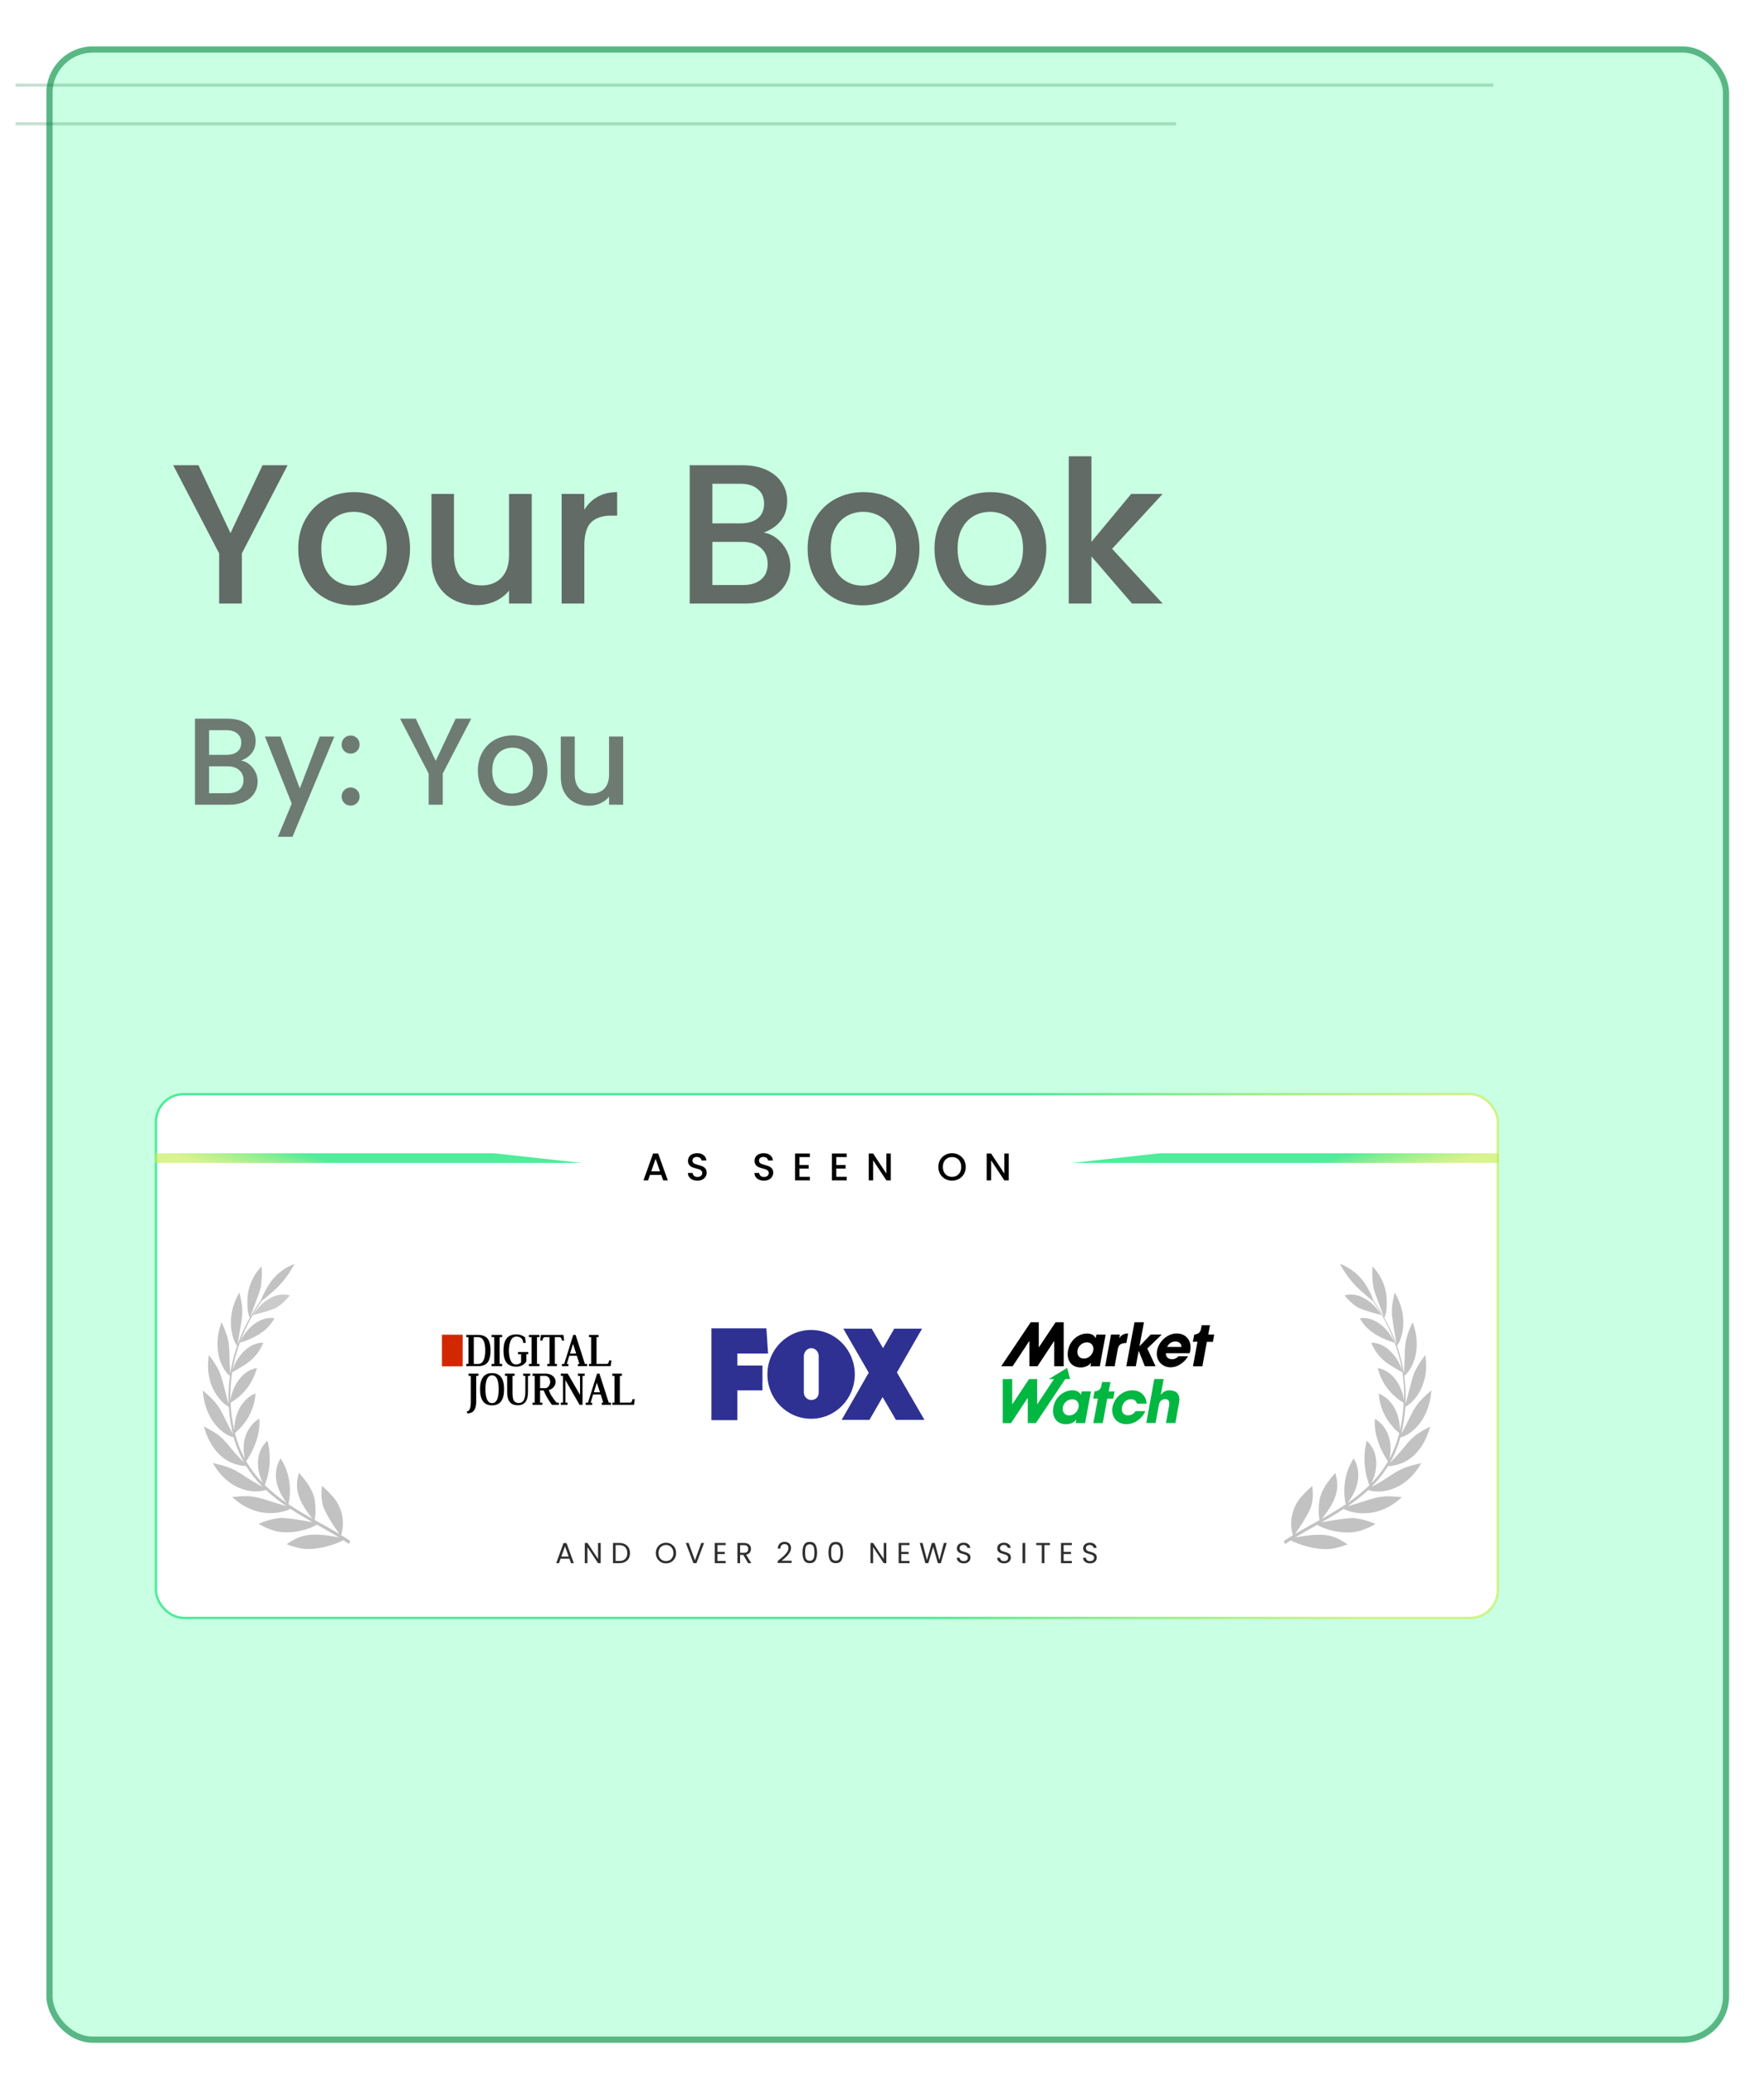
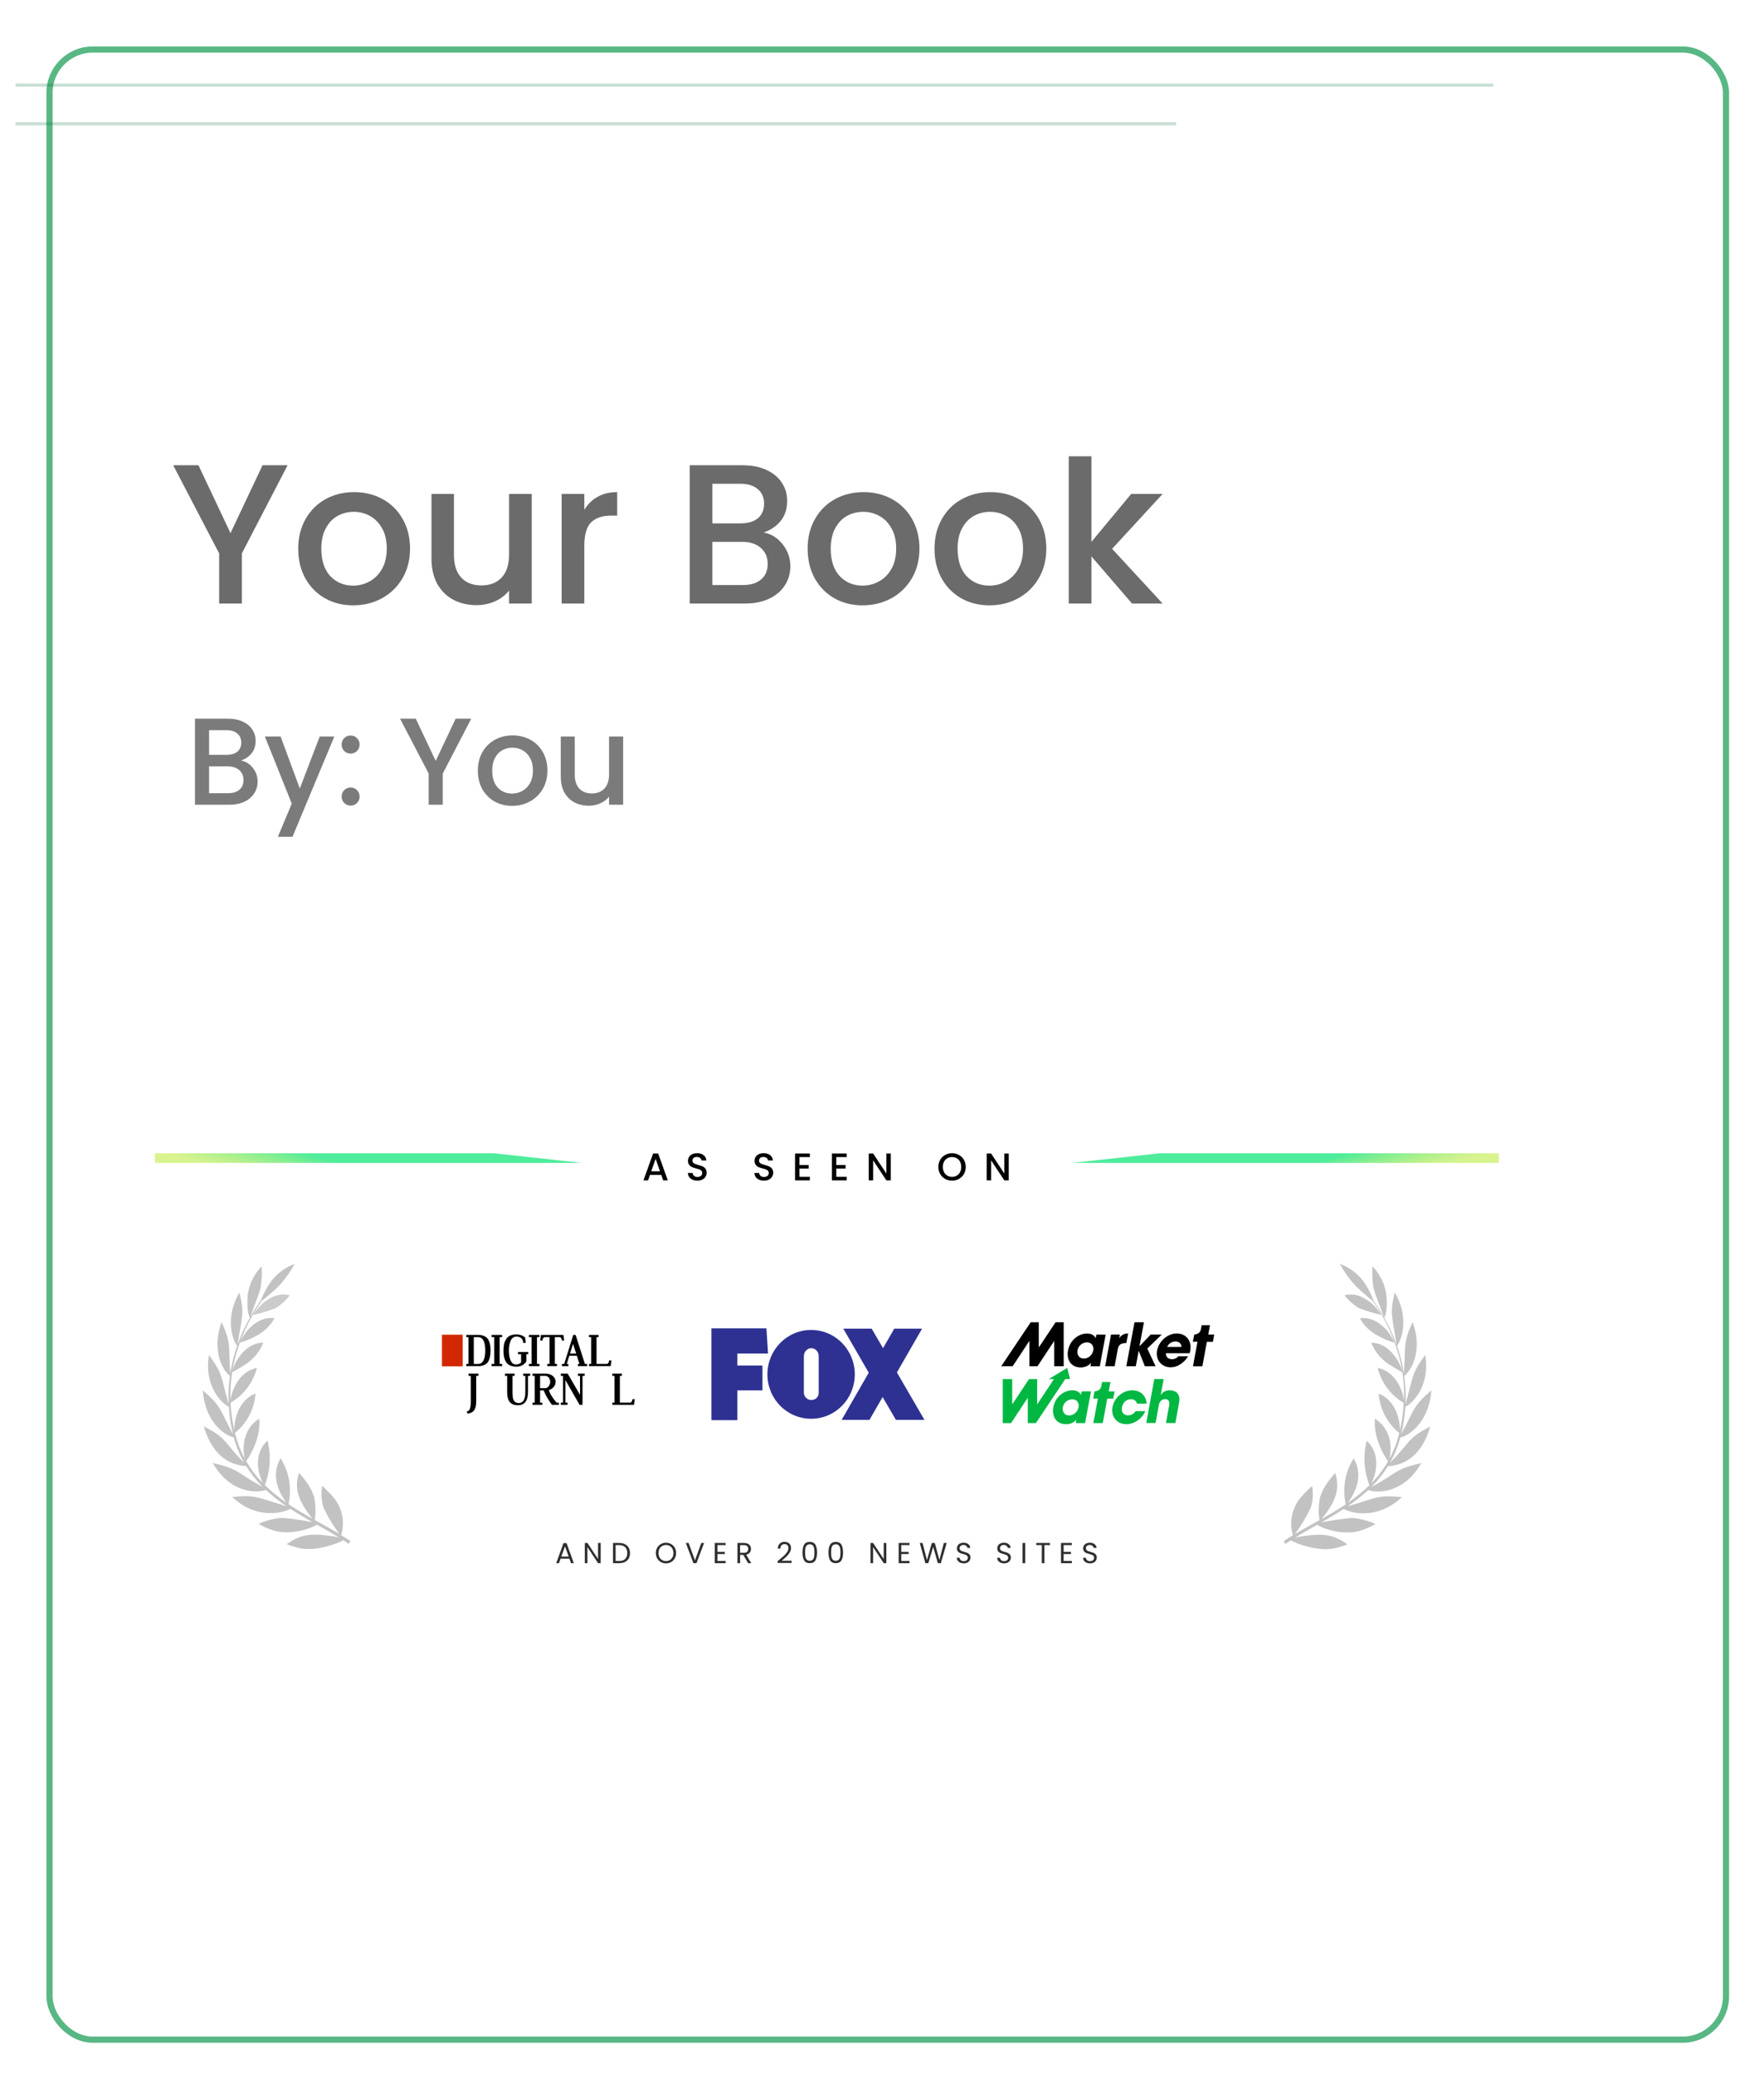
<svg xmlns="http://www.w3.org/2000/svg" width="114" height="134" viewBox="0 0 114 134" fill="none">
  <g filter="url(#filter0_d_567_226)">
-     <rect width="108.744" height="129" rx="3" fill="#C9FFE2" />
    <rect x="0.2" y="0.2" width="108.344" height="128.6" rx="2.8" stroke="#58B784" stroke-width="0.4" />
  </g>
  <path d="M18.586 30.064L15.629 35.76V39H14.163V35.76L11.193 30.064H12.826L14.896 34.449L16.966 30.064H18.586ZM22.822 39.116C22.153 39.116 21.549 38.966 21.009 38.666C20.469 38.357 20.045 37.929 19.736 37.38C19.427 36.823 19.273 36.18 19.273 35.451C19.273 34.731 19.432 34.093 19.749 33.536C20.066 32.979 20.499 32.55 21.047 32.25C21.596 31.95 22.209 31.8 22.886 31.8C23.563 31.8 24.176 31.95 24.725 32.25C25.273 32.55 25.706 32.979 26.023 33.536C26.34 34.093 26.499 34.731 26.499 35.451C26.499 36.171 26.336 36.81 26.01 37.367C25.685 37.924 25.239 38.357 24.673 38.666C24.116 38.966 23.499 39.116 22.822 39.116ZM22.822 37.843C23.199 37.843 23.55 37.753 23.876 37.573C24.21 37.393 24.48 37.123 24.686 36.763C24.892 36.403 24.995 35.966 24.995 35.451C24.995 34.937 24.896 34.504 24.699 34.153C24.502 33.793 24.24 33.523 23.915 33.343C23.589 33.163 23.238 33.073 22.86 33.073C22.483 33.073 22.132 33.163 21.806 33.343C21.489 33.523 21.236 33.793 21.047 34.153C20.859 34.504 20.765 34.937 20.765 35.451C20.765 36.214 20.957 36.806 21.343 37.226C21.738 37.637 22.23 37.843 22.822 37.843ZM34.364 31.916V39H32.898V38.164C32.666 38.456 32.362 38.687 31.985 38.859C31.616 39.021 31.222 39.103 30.802 39.103C30.245 39.103 29.744 38.987 29.298 38.756C28.861 38.524 28.514 38.181 28.256 37.727C28.008 37.273 27.884 36.724 27.884 36.081V31.916H29.336V35.863C29.336 36.497 29.495 36.986 29.812 37.329C30.129 37.663 30.562 37.83 31.111 37.83C31.659 37.83 32.092 37.663 32.409 37.329C32.735 36.986 32.898 36.497 32.898 35.863V31.916H34.364ZM37.763 32.944C37.977 32.584 38.26 32.306 38.612 32.109C38.972 31.903 39.396 31.8 39.885 31.8V33.317H39.512C38.937 33.317 38.5 33.463 38.2 33.754C37.909 34.046 37.763 34.551 37.763 35.271V39H36.297V31.916H37.763V32.944ZM49.355 34.41C49.835 34.496 50.242 34.749 50.576 35.169C50.91 35.589 51.077 36.064 51.077 36.596C51.077 37.05 50.957 37.461 50.717 37.83C50.486 38.19 50.147 38.477 49.702 38.691C49.256 38.897 48.737 39 48.146 39H44.572V30.064H47.979C48.587 30.064 49.11 30.167 49.547 30.373C49.985 30.579 50.315 30.857 50.537 31.209C50.76 31.551 50.872 31.937 50.872 32.366C50.872 32.88 50.735 33.309 50.46 33.651C50.186 33.994 49.817 34.247 49.355 34.41ZM46.037 33.819H47.85C48.33 33.819 48.703 33.711 48.969 33.497C49.243 33.274 49.38 32.957 49.38 32.546C49.38 32.143 49.243 31.83 48.969 31.607C48.703 31.376 48.33 31.26 47.85 31.26H46.037V33.819ZM48.017 37.804C48.515 37.804 48.905 37.684 49.187 37.444C49.47 37.204 49.612 36.87 49.612 36.441C49.612 36.004 49.462 35.657 49.162 35.4C48.862 35.143 48.463 35.014 47.966 35.014H46.037V37.804H48.017ZM55.743 39.116C55.075 39.116 54.47 38.966 53.93 38.666C53.39 38.357 52.966 37.929 52.657 37.38C52.349 36.823 52.194 36.18 52.194 35.451C52.194 34.731 52.353 34.093 52.67 33.536C52.987 32.979 53.42 32.55 53.969 32.25C54.517 31.95 55.13 31.8 55.807 31.8C56.484 31.8 57.097 31.95 57.646 32.25C58.194 32.55 58.627 32.979 58.944 33.536C59.262 34.093 59.42 34.731 59.42 35.451C59.42 36.171 59.257 36.81 58.932 37.367C58.606 37.924 58.16 38.357 57.594 38.666C57.037 38.966 56.42 39.116 55.743 39.116ZM55.743 37.843C56.12 37.843 56.472 37.753 56.797 37.573C57.132 37.393 57.402 37.123 57.607 36.763C57.813 36.403 57.916 35.966 57.916 35.451C57.916 34.937 57.817 34.504 57.62 34.153C57.423 33.793 57.162 33.523 56.836 33.343C56.51 33.163 56.159 33.073 55.782 33.073C55.404 33.073 55.053 33.163 54.727 33.343C54.41 33.523 54.157 33.793 53.969 34.153C53.78 34.504 53.686 34.937 53.686 35.451C53.686 36.214 53.879 36.806 54.264 37.226C54.659 37.637 55.152 37.843 55.743 37.843ZM63.942 39.116C63.273 39.116 62.669 38.966 62.129 38.666C61.589 38.357 61.165 37.929 60.856 37.38C60.548 36.823 60.393 36.18 60.393 35.451C60.393 34.731 60.552 34.093 60.869 33.536C61.186 32.979 61.619 32.55 62.168 32.25C62.716 31.95 63.329 31.8 64.006 31.8C64.683 31.8 65.296 31.95 65.845 32.25C66.393 32.55 66.826 32.979 67.143 33.536C67.461 34.093 67.619 34.731 67.619 35.451C67.619 36.171 67.456 36.81 67.131 37.367C66.805 37.924 66.359 38.357 65.793 38.666C65.236 38.966 64.619 39.116 63.942 39.116ZM63.942 37.843C64.319 37.843 64.671 37.753 64.996 37.573C65.331 37.393 65.601 37.123 65.806 36.763C66.012 36.403 66.115 35.966 66.115 35.451C66.115 34.937 66.016 34.504 65.819 34.153C65.622 33.793 65.361 33.523 65.035 33.343C64.709 33.163 64.358 33.073 63.981 33.073C63.603 33.073 63.252 33.163 62.926 33.343C62.609 33.523 62.356 33.793 62.168 34.153C61.979 34.504 61.885 34.937 61.885 35.451C61.885 36.214 62.078 36.806 62.463 37.226C62.858 37.637 63.351 37.843 63.942 37.843ZM71.871 35.464L75.137 39H73.157L70.534 35.953V39H69.068V29.486H70.534V35.014L73.105 31.916H75.137L71.871 35.464Z" fill="#4E4E4E" fill-opacity="0.83" />
  <path d="M15.576 49.144C15.875 49.197 16.128 49.355 16.336 49.616C16.544 49.877 16.648 50.173 16.648 50.504C16.648 50.787 16.573 51.043 16.424 51.272C16.28 51.496 16.069 51.675 15.792 51.808C15.515 51.936 15.192 52 14.824 52H12.6V46.44H14.72C15.099 46.44 15.424 46.504 15.696 46.632C15.968 46.76 16.173 46.933 16.312 47.152C16.451 47.365 16.52 47.605 16.52 47.872C16.52 48.192 16.435 48.459 16.264 48.672C16.093 48.885 15.864 49.043 15.576 49.144ZM13.512 48.776H14.64C14.939 48.776 15.171 48.709 15.336 48.576C15.507 48.437 15.592 48.24 15.592 47.984C15.592 47.733 15.507 47.539 15.336 47.4C15.171 47.256 14.939 47.184 14.64 47.184H13.512V48.776ZM14.744 51.256C15.053 51.256 15.296 51.181 15.472 51.032C15.648 50.883 15.736 50.675 15.736 50.408C15.736 50.136 15.643 49.92 15.456 49.76C15.269 49.6 15.021 49.52 14.712 49.52H13.512V51.256H14.744ZM21.607 47.592L18.903 54.072H17.959L18.855 51.928L17.119 47.592H18.135L19.375 50.952L20.663 47.592H21.607ZM22.663 52.056C22.498 52.056 22.359 52 22.247 51.888C22.135 51.776 22.079 51.637 22.079 51.472C22.079 51.307 22.135 51.168 22.247 51.056C22.359 50.944 22.498 50.888 22.663 50.888C22.823 50.888 22.959 50.944 23.071 51.056C23.183 51.168 23.239 51.307 23.239 51.472C23.239 51.637 23.183 51.776 23.071 51.888C22.959 52 22.823 52.056 22.663 52.056ZM22.663 48.696C22.498 48.696 22.359 48.64 22.247 48.528C22.135 48.416 22.079 48.277 22.079 48.112C22.079 47.947 22.135 47.808 22.247 47.696C22.359 47.584 22.498 47.528 22.663 47.528C22.823 47.528 22.959 47.584 23.071 47.696C23.183 47.808 23.239 47.947 23.239 48.112C23.239 48.277 23.183 48.416 23.071 48.528C22.959 48.64 22.823 48.696 22.663 48.696ZM30.454 46.44L28.614 49.984V52H27.702V49.984L25.854 46.44H26.87L28.158 49.168L29.446 46.44H30.454ZM33.09 52.072C32.674 52.072 32.298 51.979 31.962 51.792C31.626 51.6 31.362 51.333 31.17 50.992C30.978 50.645 30.882 50.245 30.882 49.792C30.882 49.344 30.981 48.947 31.178 48.6C31.375 48.253 31.645 47.987 31.986 47.8C32.328 47.613 32.709 47.52 33.13 47.52C33.551 47.52 33.933 47.613 34.274 47.8C34.615 47.987 34.885 48.253 35.082 48.6C35.279 48.947 35.378 49.344 35.378 49.792C35.378 50.24 35.277 50.637 35.074 50.984C34.871 51.331 34.594 51.6 34.242 51.792C33.895 51.979 33.511 52.072 33.09 52.072ZM33.09 51.28C33.325 51.28 33.544 51.224 33.746 51.112C33.954 51 34.122 50.832 34.25 50.608C34.378 50.384 34.442 50.112 34.442 49.792C34.442 49.472 34.381 49.203 34.258 48.984C34.136 48.76 33.973 48.592 33.77 48.48C33.568 48.368 33.349 48.312 33.114 48.312C32.88 48.312 32.661 48.368 32.458 48.48C32.261 48.592 32.103 48.76 31.986 48.984C31.869 49.203 31.81 49.472 31.81 49.792C31.81 50.267 31.93 50.635 32.17 50.896C32.416 51.152 32.722 51.28 33.09 51.28ZM40.272 47.592V52H39.36V51.48C39.216 51.661 39.026 51.805 38.792 51.912C38.562 52.013 38.317 52.064 38.056 52.064C37.709 52.064 37.397 51.992 37.12 51.848C36.848 51.704 36.632 51.491 36.472 51.208C36.317 50.925 36.24 50.584 36.24 50.184V47.592H37.144V50.048C37.144 50.443 37.242 50.747 37.44 50.96C37.637 51.168 37.906 51.272 38.248 51.272C38.589 51.272 38.858 51.168 39.056 50.96C39.258 50.747 39.36 50.443 39.36 50.048V47.592H40.272Z" fill="#4E4E4E" fill-opacity="0.74" />
  <g filter="url(#filter1_d_567_226)">
-     <rect x="10.078" y="70.078" width="86.716" height="33.844" rx="1.794" fill="white" stroke="url(#paint0_linear_567_226)" stroke-width="0.156" />
    <path d="M74.951 73.899H96.863V74.523H69.258L74.951 73.899Z" fill="url(#paint1_linear_567_226)" />
    <path d="M31.924 73.899H10.012V74.523H37.617L31.924 73.899Z" fill="url(#paint2_linear_567_226)" />
    <path d="M42.733 75.296H42.007L41.882 75.65H41.585L42.206 73.914H42.536L43.157 75.65H42.858L42.733 75.296ZM42.653 75.064L42.371 74.258L42.086 75.064H42.653ZM45.072 75.668C44.955 75.668 44.85 75.648 44.757 75.608C44.664 75.566 44.591 75.508 44.538 75.433C44.484 75.358 44.458 75.271 44.458 75.171H44.762C44.769 75.246 44.798 75.308 44.849 75.356C44.903 75.404 44.977 75.428 45.072 75.428C45.17 75.428 45.246 75.405 45.301 75.358C45.356 75.31 45.383 75.249 45.383 75.174C45.383 75.115 45.366 75.068 45.331 75.031C45.298 74.995 45.255 74.967 45.204 74.947C45.154 74.927 45.084 74.905 44.994 74.882C44.881 74.852 44.789 74.822 44.717 74.792C44.647 74.76 44.587 74.712 44.538 74.647C44.488 74.582 44.463 74.496 44.463 74.388C44.463 74.288 44.488 74.201 44.538 74.126C44.587 74.051 44.657 73.993 44.747 73.954C44.837 73.914 44.941 73.894 45.059 73.894C45.227 73.894 45.364 73.936 45.471 74.021C45.579 74.104 45.639 74.219 45.651 74.365H45.336C45.331 74.302 45.301 74.248 45.246 74.203C45.191 74.158 45.119 74.136 45.029 74.136C44.948 74.136 44.881 74.156 44.83 74.198C44.778 74.24 44.752 74.299 44.752 74.378C44.752 74.431 44.768 74.475 44.8 74.51C44.833 74.543 44.874 74.57 44.924 74.59C44.974 74.61 45.042 74.631 45.129 74.655C45.244 74.686 45.337 74.718 45.408 74.749C45.482 74.781 45.543 74.83 45.593 74.897C45.645 74.962 45.67 75.049 45.67 75.159C45.67 75.247 45.646 75.33 45.598 75.408C45.551 75.487 45.483 75.55 45.391 75.598C45.301 75.645 45.195 75.668 45.072 75.668ZM49.372 75.668C49.255 75.668 49.151 75.648 49.057 75.608C48.964 75.566 48.891 75.508 48.838 75.433C48.785 75.358 48.758 75.271 48.758 75.171H49.062C49.069 75.246 49.098 75.308 49.15 75.356C49.203 75.404 49.277 75.428 49.372 75.428C49.47 75.428 49.547 75.405 49.602 75.358C49.656 75.31 49.684 75.249 49.684 75.174C49.684 75.115 49.666 75.068 49.631 75.031C49.598 74.995 49.556 74.967 49.504 74.947C49.454 74.927 49.384 74.905 49.294 74.882C49.181 74.852 49.089 74.822 49.017 74.792C48.948 74.76 48.888 74.712 48.838 74.647C48.788 74.582 48.763 74.496 48.763 74.388C48.763 74.288 48.788 74.201 48.838 74.126C48.888 74.051 48.958 73.993 49.047 73.954C49.137 73.914 49.241 73.894 49.359 73.894C49.527 73.894 49.665 73.936 49.771 74.021C49.879 74.104 49.939 74.219 49.951 74.365H49.636C49.631 74.302 49.602 74.248 49.547 74.203C49.492 74.158 49.419 74.136 49.33 74.136C49.248 74.136 49.181 74.156 49.13 74.198C49.078 74.24 49.053 74.299 49.053 74.378C49.053 74.431 49.068 74.475 49.1 74.51C49.133 74.543 49.175 74.57 49.225 74.59C49.275 74.61 49.343 74.631 49.429 74.655C49.544 74.686 49.637 74.718 49.709 74.749C49.782 74.781 49.843 74.83 49.893 74.897C49.945 74.962 49.971 75.049 49.971 75.159C49.971 75.247 49.947 75.33 49.898 75.408C49.852 75.487 49.783 75.55 49.691 75.598C49.602 75.645 49.495 75.668 49.372 75.668ZM51.664 74.146V74.655H52.263V74.887H51.664V75.418H52.338V75.65H51.38V73.914H52.338V74.146H51.664ZM54.046 74.146V74.655H54.645V74.887H54.046V75.418H54.719V75.65H53.761V73.914H54.719V74.146H54.046ZM57.568 75.65H57.283L56.427 74.355V75.65H56.143V73.914H56.427L57.283 75.206V73.914H57.568V75.65ZM61.527 75.668C61.365 75.668 61.216 75.63 61.08 75.556C60.945 75.479 60.838 75.373 60.758 75.239C60.68 75.102 60.641 74.949 60.641 74.779C60.641 74.61 60.68 74.458 60.758 74.323C60.838 74.188 60.945 74.083 61.08 74.008C61.216 73.932 61.365 73.894 61.527 73.894C61.69 73.894 61.839 73.932 61.973 74.008C62.11 74.083 62.217 74.188 62.295 74.323C62.373 74.458 62.413 74.61 62.413 74.779C62.413 74.949 62.373 75.102 62.295 75.239C62.217 75.373 62.11 75.479 61.973 75.556C61.839 75.63 61.69 75.668 61.527 75.668ZM61.527 75.421C61.641 75.421 61.744 75.395 61.834 75.344C61.923 75.29 61.993 75.215 62.043 75.119C62.095 75.021 62.12 74.908 62.12 74.779C62.12 74.651 62.095 74.539 62.043 74.443C61.993 74.346 61.923 74.272 61.834 74.221C61.744 74.169 61.641 74.143 61.527 74.143C61.412 74.143 61.309 74.169 61.22 74.221C61.13 74.272 61.059 74.346 61.008 74.443C60.958 74.539 60.933 74.651 60.933 74.779C60.933 74.908 60.958 75.021 61.008 75.119C61.059 75.215 61.13 75.29 61.22 75.344C61.309 75.395 61.412 75.421 61.527 75.421ZM65.19 75.65H64.906L64.05 74.355V75.65H63.765V73.914H64.05L64.906 75.206V73.914H65.19V75.65Z" fill="black" />
    <path d="M36.798 100.095H36.229L36.124 100.385H35.945L36.416 99.088H36.613L37.083 100.385H36.903L36.798 100.095ZM36.749 99.956L36.514 99.297L36.278 99.956H36.749ZM38.819 100.385H38.649L37.964 99.346V100.385H37.793V99.078H37.964L38.649 100.115V99.078H38.819V100.385ZM40.021 99.08C40.163 99.08 40.286 99.107 40.389 99.161C40.494 99.213 40.574 99.289 40.629 99.387C40.685 99.486 40.713 99.602 40.713 99.735C40.713 99.869 40.685 99.985 40.629 100.083C40.574 100.181 40.494 100.256 40.389 100.308C40.286 100.359 40.163 100.385 40.021 100.385H39.615V99.08H40.021ZM40.021 100.244C40.189 100.244 40.318 100.2 40.406 100.112C40.495 100.022 40.539 99.896 40.539 99.735C40.539 99.573 40.494 99.447 40.404 99.355C40.316 99.264 40.188 99.219 40.021 99.219H39.785V100.244H40.021ZM43.039 100.398C42.918 100.398 42.807 100.37 42.708 100.314C42.608 100.256 42.529 100.177 42.47 100.076C42.413 99.974 42.384 99.859 42.384 99.732C42.384 99.604 42.413 99.49 42.47 99.389C42.529 99.287 42.608 99.208 42.708 99.151C42.807 99.094 42.918 99.065 43.039 99.065C43.161 99.065 43.272 99.094 43.372 99.151C43.472 99.208 43.55 99.286 43.608 99.387C43.665 99.488 43.694 99.603 43.694 99.732C43.694 99.86 43.665 99.975 43.608 100.076C43.55 100.177 43.472 100.256 43.372 100.314C43.272 100.37 43.161 100.398 43.039 100.398ZM43.039 100.25C43.13 100.25 43.212 100.229 43.284 100.186C43.358 100.144 43.415 100.083 43.456 100.005C43.499 99.926 43.52 99.835 43.52 99.732C43.52 99.627 43.499 99.536 43.456 99.458C43.415 99.38 43.358 99.319 43.286 99.277C43.214 99.234 43.131 99.213 43.039 99.213C42.947 99.213 42.864 99.234 42.792 99.277C42.719 99.319 42.662 99.38 42.62 99.458C42.578 99.536 42.558 99.627 42.558 99.732C42.558 99.835 42.578 99.926 42.62 100.005C42.662 100.083 42.719 100.144 42.792 100.186C42.865 100.229 42.948 100.25 43.039 100.25ZM45.502 99.08L45.01 100.385H44.813L44.321 99.08H44.503L44.913 100.205L45.322 99.08H45.502ZM46.364 99.219V99.655H46.84V99.795H46.364V100.244H46.896V100.385H46.194V99.078H46.896V99.219H46.364ZM48.346 100.385L48.035 99.851H47.829V100.385H47.659V99.08H48.08C48.179 99.08 48.262 99.097 48.329 99.131C48.398 99.165 48.449 99.21 48.483 99.267C48.516 99.325 48.533 99.39 48.533 99.464C48.533 99.554 48.507 99.633 48.454 99.702C48.403 99.77 48.326 99.816 48.222 99.838L48.55 100.385H48.346ZM47.829 99.715H48.08C48.172 99.715 48.242 99.692 48.288 99.647C48.334 99.601 48.357 99.54 48.357 99.464C48.357 99.387 48.334 99.327 48.288 99.284C48.243 99.242 48.174 99.221 48.08 99.221H47.829V99.715ZM50.259 100.248C50.417 100.121 50.541 100.017 50.631 99.936C50.721 99.853 50.796 99.768 50.858 99.679C50.92 99.589 50.951 99.501 50.951 99.415C50.951 99.334 50.931 99.271 50.891 99.224C50.852 99.177 50.789 99.153 50.702 99.153C50.617 99.153 50.551 99.18 50.504 99.234C50.458 99.286 50.433 99.357 50.429 99.445H50.264C50.269 99.305 50.312 99.198 50.392 99.121C50.471 99.045 50.574 99.007 50.7 99.007C50.829 99.007 50.931 99.043 51.005 99.114C51.081 99.185 51.12 99.283 51.12 99.408C51.12 99.511 51.088 99.612 51.026 99.711C50.965 99.808 50.895 99.894 50.816 99.969C50.738 100.043 50.637 100.129 50.515 100.228H51.159V100.37H50.259V100.248ZM51.861 99.694C51.861 99.48 51.896 99.312 51.966 99.193C52.036 99.072 52.158 99.011 52.333 99.011C52.506 99.011 52.628 99.072 52.698 99.193C52.767 99.312 52.802 99.48 52.802 99.694C52.802 99.912 52.767 100.082 52.698 100.203C52.628 100.324 52.506 100.385 52.333 100.385C52.158 100.385 52.036 100.324 51.966 100.203C51.896 100.082 51.861 99.912 51.861 99.694ZM52.634 99.694C52.634 99.586 52.627 99.494 52.611 99.419C52.598 99.343 52.569 99.282 52.524 99.236C52.48 99.189 52.416 99.166 52.333 99.166C52.248 99.166 52.183 99.189 52.138 99.236C52.094 99.282 52.065 99.343 52.05 99.419C52.036 99.494 52.029 99.586 52.029 99.694C52.029 99.806 52.036 99.901 52.05 99.977C52.065 100.053 52.094 100.114 52.138 100.16C52.183 100.206 52.248 100.229 52.333 100.229C52.416 100.229 52.48 100.206 52.524 100.16C52.569 100.114 52.598 100.053 52.611 99.977C52.627 99.901 52.634 99.806 52.634 99.694ZM53.542 99.694C53.542 99.48 53.577 99.312 53.646 99.193C53.716 99.072 53.839 99.011 54.013 99.011C54.187 99.011 54.308 99.072 54.378 99.193C54.448 99.312 54.483 99.48 54.483 99.694C54.483 99.912 54.448 100.082 54.378 100.203C54.308 100.324 54.187 100.385 54.013 100.385C53.839 100.385 53.716 100.324 53.646 100.203C53.577 100.082 53.542 99.912 53.542 99.694ZM54.315 99.694C54.315 99.586 54.307 99.494 54.292 99.419C54.278 99.343 54.249 99.282 54.204 99.236C54.16 99.189 54.097 99.166 54.013 99.166C53.928 99.166 53.864 99.189 53.819 99.236C53.775 99.282 53.746 99.343 53.731 99.419C53.717 99.494 53.71 99.586 53.71 99.694C53.71 99.806 53.717 99.901 53.731 99.977C53.746 100.053 53.775 100.114 53.819 100.16C53.864 100.206 53.928 100.229 54.013 100.229C54.097 100.229 54.16 100.206 54.204 100.16C54.249 100.114 54.278 100.053 54.292 99.977C54.307 99.901 54.315 99.806 54.315 99.694ZM57.28 100.385H57.11L56.425 99.346V100.385H56.255V99.078H56.425L57.11 100.115V99.078H57.28V100.385ZM58.246 99.219V99.655H58.721V99.795H58.246V100.244H58.778V100.385H58.076V99.078H58.778V99.219H58.246ZM61.18 99.08L60.802 100.385H60.611L60.308 99.335L59.993 100.385L59.804 100.387L59.44 99.08H59.621L59.906 100.186L60.22 99.08H60.411L60.71 100.183L60.997 99.08H61.18ZM62.285 100.398C62.199 100.398 62.122 100.383 62.053 100.353C61.986 100.322 61.933 100.279 61.894 100.226C61.856 100.171 61.836 100.108 61.834 100.037H62.016C62.022 100.098 62.047 100.15 62.091 100.192C62.136 100.233 62.2 100.254 62.285 100.254C62.367 100.254 62.43 100.234 62.476 100.194C62.524 100.153 62.547 100.1 62.547 100.037C62.547 99.987 62.534 99.946 62.506 99.915C62.479 99.884 62.444 99.86 62.403 99.844C62.362 99.828 62.307 99.81 62.237 99.791C62.151 99.769 62.081 99.747 62.029 99.724C61.978 99.702 61.934 99.667 61.896 99.619C61.86 99.571 61.842 99.506 61.842 99.425C61.842 99.353 61.86 99.29 61.896 99.236C61.932 99.181 61.983 99.138 62.048 99.108C62.114 99.078 62.189 99.063 62.274 99.063C62.396 99.063 62.496 99.094 62.574 99.155C62.652 99.216 62.697 99.297 62.706 99.398H62.519C62.513 99.349 62.487 99.305 62.441 99.267C62.395 99.229 62.333 99.209 62.257 99.209C62.186 99.209 62.128 99.228 62.083 99.266C62.038 99.302 62.016 99.353 62.016 99.419C62.016 99.466 62.029 99.505 62.055 99.535C62.083 99.565 62.116 99.588 62.154 99.604C62.194 99.619 62.25 99.637 62.321 99.657C62.407 99.68 62.476 99.704 62.529 99.728C62.581 99.75 62.626 99.786 62.663 99.835C62.701 99.882 62.72 99.947 62.72 100.029C62.72 100.093 62.703 100.153 62.669 100.209C62.635 100.265 62.586 100.311 62.519 100.345C62.453 100.38 62.375 100.398 62.285 100.398ZM64.893 100.398C64.807 100.398 64.73 100.383 64.661 100.353C64.594 100.322 64.541 100.279 64.502 100.226C64.464 100.171 64.444 100.108 64.442 100.037H64.624C64.63 100.098 64.655 100.15 64.699 100.192C64.744 100.233 64.809 100.254 64.893 100.254C64.975 100.254 65.038 100.234 65.084 100.194C65.132 100.153 65.156 100.1 65.156 100.037C65.156 99.987 65.142 99.946 65.114 99.915C65.087 99.884 65.052 99.86 65.011 99.844C64.97 99.828 64.915 99.81 64.845 99.791C64.759 99.769 64.689 99.747 64.637 99.724C64.586 99.702 64.542 99.667 64.504 99.619C64.468 99.571 64.45 99.506 64.45 99.425C64.45 99.353 64.468 99.29 64.504 99.236C64.54 99.181 64.591 99.138 64.656 99.108C64.722 99.078 64.797 99.063 64.882 99.063C65.004 99.063 65.104 99.094 65.182 99.155C65.26 99.216 65.305 99.297 65.314 99.398H65.127C65.121 99.349 65.095 99.305 65.049 99.267C65.003 99.229 64.942 99.209 64.865 99.209C64.794 99.209 64.736 99.228 64.691 99.266C64.646 99.302 64.624 99.353 64.624 99.419C64.624 99.466 64.637 99.505 64.663 99.535C64.691 99.565 64.724 99.588 64.762 99.604C64.802 99.619 64.858 99.637 64.929 99.657C65.015 99.68 65.084 99.704 65.137 99.728C65.189 99.75 65.234 99.786 65.272 99.835C65.309 99.882 65.328 99.947 65.328 100.029C65.328 100.093 65.311 100.153 65.277 100.209C65.243 100.265 65.194 100.311 65.127 100.345C65.061 100.38 64.983 100.398 64.893 100.398ZM66.254 99.08V100.385H66.084V99.08H66.254ZM67.852 99.08V99.219H67.497V100.385H67.326V99.219H66.969V99.08H67.852ZM68.738 99.219V99.655H69.213V99.795H68.738V100.244H69.269V100.385H68.567V99.078H69.269V99.219H68.738ZM70.446 100.398C70.36 100.398 70.282 100.383 70.214 100.353C70.146 100.322 70.093 100.279 70.055 100.226C70.016 100.171 69.996 100.108 69.995 100.037H70.176C70.183 100.098 70.207 100.15 70.251 100.192C70.296 100.233 70.361 100.254 70.446 100.254C70.527 100.254 70.591 100.234 70.637 100.194C70.684 100.153 70.708 100.1 70.708 100.037C70.708 99.987 70.694 99.946 70.667 99.915C70.639 99.884 70.605 99.86 70.564 99.844C70.523 99.828 70.467 99.81 70.397 99.791C70.311 99.769 70.242 99.747 70.189 99.724C70.138 99.702 70.094 99.667 70.056 99.619C70.02 99.571 70.002 99.506 70.002 99.425C70.002 99.353 70.02 99.29 70.056 99.236C70.093 99.181 70.143 99.138 70.208 99.108C70.274 99.078 70.35 99.063 70.435 99.063C70.557 99.063 70.657 99.094 70.734 99.155C70.813 99.216 70.857 99.297 70.867 99.398H70.68C70.674 99.349 70.647 99.305 70.601 99.267C70.555 99.229 70.494 99.209 70.418 99.209C70.347 99.209 70.289 99.228 70.244 99.266C70.199 99.302 70.176 99.353 70.176 99.419C70.176 99.466 70.189 99.505 70.216 99.535C70.243 99.565 70.276 99.588 70.315 99.604C70.355 99.619 70.41 99.637 70.481 99.657C70.567 99.68 70.637 99.704 70.689 99.728C70.742 99.75 70.786 99.786 70.824 99.835C70.861 99.882 70.88 99.947 70.88 100.029C70.88 100.093 70.863 100.153 70.829 100.209C70.796 100.265 70.746 100.311 70.68 100.345C70.614 100.38 70.536 100.398 70.446 100.398Z" fill="#2E2E2E" />
    <path d="M29.901 85.623H28.562V87.667H29.901V85.623Z" fill="#D12801" />
    <path d="M30.133 85.636H30.916C31.048 85.633 31.179 85.66 31.3 85.715C31.404 85.764 31.493 85.841 31.556 85.937C31.608 86.029 31.645 86.129 31.664 86.233C31.691 86.368 31.704 86.505 31.702 86.643C31.704 86.78 31.691 86.918 31.664 87.052C31.644 87.156 31.61 87.256 31.561 87.35C31.499 87.447 31.412 87.524 31.308 87.574C31.189 87.629 31.059 87.656 30.928 87.653H30.133V87.51H30.272V85.778H30.133V85.636ZM30.619 87.513H30.843C30.958 87.513 31.041 87.496 31.091 87.463C31.27 87.348 31.36 87.072 31.36 86.635C31.36 86.212 31.274 85.946 31.102 85.837C31.067 85.815 31.028 85.799 30.988 85.792C30.935 85.782 30.881 85.777 30.827 85.778H30.619V87.513Z" fill="black" />
    <path d="M31.766 85.636H32.449V85.778H32.291V87.51H32.449V87.653H31.766V87.51H31.942V85.778H31.766V85.636Z" fill="black" />
    <path d="M34.016 87.35C33.861 87.582 33.641 87.694 33.356 87.687C33.037 87.684 32.816 87.577 32.691 87.365V87.366C32.59 87.207 32.539 86.97 32.539 86.656C32.539 86.328 32.593 86.085 32.699 85.926V85.927C32.818 85.714 33.044 85.606 33.377 85.604C33.579 85.6 33.776 85.668 33.933 85.796L33.977 86.151H33.813C33.815 86.044 33.775 85.94 33.701 85.862C33.628 85.785 33.52 85.746 33.378 85.745C33.22 85.743 33.1 85.819 33.019 85.972C32.937 86.125 32.893 86.351 32.887 86.651C32.893 86.945 32.935 87.168 33.014 87.32C33.092 87.473 33.207 87.549 33.358 87.547C33.42 87.547 33.481 87.534 33.538 87.51C33.59 87.487 33.637 87.454 33.676 87.412V86.885H33.48V86.74H34.137V86.883H34.015L34.016 87.35Z" fill="black" />
    <path d="M34.18 85.636H34.862V85.778H34.704V87.51H34.862V87.653H34.18V87.51H34.356V85.778H34.18V85.636Z" fill="black" />
    <path d="M36.41 85.636L36.462 86.002H36.314C36.292 85.853 36.24 85.778 36.158 85.778H35.858V87.51H35.994V87.653H35.367V87.51H35.511V85.778H35.212C35.13 85.778 35.078 85.853 35.055 86.002H34.906L34.959 85.636H36.41Z" fill="black" />
    <path d="M36.312 87.653V87.512H36.46C36.558 87.2 36.656 86.887 36.754 86.574C36.852 86.26 36.95 85.947 37.046 85.636H37.199L37.801 87.512H37.945V87.653H37.347V87.512H37.448L37.405 87.378C37.392 87.335 37.378 87.292 37.364 87.249L37.322 87.119C37.308 87.075 37.294 87.03 37.28 86.984H36.793C36.778 87.03 36.764 87.075 36.75 87.118C36.737 87.162 36.724 87.205 36.71 87.248C36.697 87.291 36.684 87.334 36.67 87.377C36.657 87.42 36.643 87.465 36.628 87.513H36.733V87.654L36.312 87.653ZM37.236 86.84C37.201 86.735 37.167 86.631 37.134 86.529C37.101 86.427 37.067 86.323 37.033 86.217C36.999 86.324 36.967 86.427 36.935 86.527L36.838 86.84H37.236Z" fill="black" />
    <path d="M38.551 87.51H39.211C39.293 87.51 39.345 87.435 39.367 87.285H39.517L39.464 87.653H38.065V87.51H38.202V85.778H38.062V85.636H38.685V85.778H38.551V87.51Z" fill="black" />
    <path d="M30.427 88.281H30.278V88.138H30.921V88.281H30.775V89.975C30.773 90.195 30.732 90.367 30.652 90.493C30.569 90.621 30.424 90.697 30.217 90.718L30.156 90.585C30.337 90.579 30.427 90.374 30.427 89.97L30.427 88.281Z" fill="black" />
-     <path d="M31.799 88.105C32.319 88.105 32.578 88.451 32.578 89.145C32.578 89.839 32.319 90.187 31.801 90.188C31.282 90.188 31.023 89.84 31.023 89.145C31.023 88.451 31.282 88.104 31.799 88.105ZM31.799 88.248C31.514 88.248 31.371 88.547 31.371 89.145C31.371 89.744 31.515 90.043 31.801 90.044C32.086 90.044 32.229 89.745 32.229 89.147C32.229 88.549 32.086 88.249 31.799 88.248Z" fill="black" />
    <path d="M33.812 88.138H34.264V88.281H34.122V89.323C34.122 89.895 33.904 90.181 33.467 90.181C33.208 90.181 33.022 90.097 32.911 89.928C32.82 89.789 32.775 89.586 32.775 89.319V88.281H32.633V88.138H33.258V88.281H33.123V89.33C33.123 89.563 33.141 89.724 33.177 89.813C33.233 89.962 33.352 90.037 33.534 90.037C33.81 90.037 33.949 89.797 33.949 89.318V88.281H33.812V88.138Z" fill="black" />
    <path d="M34.903 90.013H35.051V90.155H34.414V90.013L34.553 90.014V88.281H34.414V88.138H35.259C35.341 88.138 35.422 88.149 35.501 88.172C35.573 88.194 35.641 88.227 35.703 88.269C35.765 88.317 35.817 88.377 35.854 88.447C35.89 88.518 35.908 88.597 35.907 88.677C35.907 88.74 35.894 88.802 35.87 88.859C35.845 88.918 35.809 88.973 35.766 89.021C35.725 89.063 35.68 89.099 35.63 89.13C35.581 89.16 35.528 89.183 35.472 89.198C35.514 89.334 35.574 89.464 35.651 89.584C35.746 89.735 35.852 89.878 35.969 90.013H36.118V90.155H35.671C35.56 90.01 35.459 89.859 35.368 89.701C35.279 89.547 35.201 89.388 35.132 89.224H34.903V90.013ZM34.903 89.077H35.251C35.291 89.076 35.331 89.064 35.364 89.042C35.404 89.014 35.439 88.98 35.467 88.94C35.493 88.9 35.516 88.856 35.532 88.81C35.548 88.768 35.556 88.724 35.556 88.679C35.558 88.579 35.526 88.481 35.466 88.401C35.438 88.362 35.401 88.331 35.358 88.31C35.315 88.289 35.268 88.278 35.22 88.279L34.904 88.281L34.903 89.077Z" fill="black" />
    <path d="M37.646 88.281V90.155H37.457L36.542 88.561V90.012H36.678V90.154H36.242V90.012H36.382V88.281H36.242V88.138H36.688L37.485 89.51V88.281H37.349V88.138H37.785V88.281H37.646Z" fill="black" />
-     <path d="M37.852 90.155V90.014H37.999C38.097 89.702 38.195 89.389 38.293 89.076C38.391 88.762 38.489 88.45 38.587 88.138H38.74L39.342 90.014H39.487V90.155H38.886V90.014H38.988L38.945 89.88L38.904 89.751C38.89 89.708 38.876 89.665 38.862 89.621L38.82 89.486H38.331C38.316 89.531 38.302 89.576 38.289 89.62C38.276 89.664 38.262 89.707 38.249 89.749L38.209 89.879C38.195 89.922 38.181 89.968 38.166 90.015H38.271V90.156L37.852 90.155ZM38.775 89.342C38.74 89.237 38.706 89.134 38.673 89.031C38.64 88.929 38.606 88.825 38.572 88.72C38.538 88.827 38.506 88.93 38.474 89.03L38.376 89.342H38.775Z" fill="black" />
    <path d="M40.059 90.012H40.719C40.801 90.012 40.853 89.937 40.875 89.787H41.024L40.972 90.154H39.573V90.012H39.71V88.281H39.57V88.138H40.193V88.281H40.059V90.012Z" fill="black" />
    <path fill-rule="evenodd" clip-rule="evenodd" d="M49.595 88.185C49.595 86.599 50.858 85.316 52.424 85.316C53.984 85.316 55.242 86.599 55.242 88.185C55.242 89.771 53.984 91.054 52.424 91.054C50.858 91.054 49.595 89.777 49.595 88.185ZM45.977 91.143V85.209H49.529L49.636 86.837H47.649V87.615H49.275V89.219H47.649V91.143H45.977ZM59.743 91.125L57.964 88.06L59.589 85.233H57.792L57.068 86.492L56.333 85.233H54.5L56.143 88.078L54.393 91.125H56.191L57.039 89.652L57.899 91.125H59.743ZM52.91 89.361V87.009C52.91 86.73 52.703 86.492 52.424 86.492C52.169 86.492 51.95 86.73 51.95 87.009V89.361C51.95 89.623 52.169 89.842 52.424 89.842C52.703 89.842 52.91 89.652 52.91 89.361Z" fill="#2E3192" />
    <path d="M70.855 85.616L70.812 85.832H70.799C70.744 85.711 70.59 85.547 70.252 85.547C69.705 85.547 69.148 85.97 69.022 86.638C68.916 87.222 69.196 87.738 69.845 87.738C70.082 87.738 70.355 87.643 70.497 87.446H70.508L70.47 87.665H71.074L71.452 85.62L70.855 85.616ZM70.656 86.636C70.616 86.836 70.426 87.161 70.048 87.161C69.669 87.161 69.6 86.831 69.633 86.641C69.658 86.498 69.731 86.367 69.841 86.271C69.951 86.175 70.091 86.121 70.237 86.116C70.583 86.12 70.7 86.395 70.656 86.636Z" fill="black" />
    <path d="M71.801 85.615H72.369L72.33 85.83H72.341C72.403 85.737 72.487 85.662 72.587 85.612C72.686 85.562 72.797 85.539 72.908 85.545L72.792 86.162C72.508 86.162 72.297 86.225 72.242 86.541L72.034 87.662H71.422L71.801 85.615Z" fill="black" />
    <path d="M73.317 84.817H73.929L73.641 86.358H73.652L74.359 85.616H75.076L74.144 86.515L74.68 87.662H73.988L73.594 86.675H73.583L73.404 87.662H72.789L73.317 84.817Z" fill="black" />
    <path d="M76.048 85.543C75.429 85.543 74.879 86.075 74.776 86.645C74.664 87.251 75.072 87.73 75.658 87.73C75.876 87.727 76.088 87.661 76.269 87.54C76.479 87.409 76.654 87.23 76.78 87.017H76.156C76.106 87.076 76.043 87.124 75.973 87.157C75.903 87.19 75.826 87.207 75.748 87.207C75.512 87.207 75.334 87.064 75.344 86.82H76.876C76.896 86.768 76.911 86.714 76.92 86.659C77.035 86.039 76.671 85.543 76.048 85.543ZM75.43 86.411C75.474 86.307 75.548 86.218 75.642 86.155C75.737 86.093 75.848 86.06 75.961 86.061C76.278 86.061 76.355 86.29 76.355 86.411H75.43Z" fill="black" />
    <path d="M68.218 84.817L67.139 86.438H67.132V84.817H66.612L64.703 87.662H65.442L66.513 86.04H66.524V87.662H67.048L68.119 86.04H68.13V87.662H68.742V84.817H68.218Z" fill="black" />
    <path d="M78.469 85.616H78.083L78.196 85.007H77.661L77.617 85.24C77.57 85.507 77.402 85.588 77.181 85.612L77.086 86.077H77.389L77.096 87.665H77.704L77.995 86.083H78.385L78.469 85.616Z" fill="black" />
    <path d="M74.02 90.56C73.82 91.023 73.343 91.403 72.79 91.403C72.171 91.403 71.788 90.914 71.897 90.303C72.006 89.693 72.56 89.216 73.175 89.216C73.715 89.216 74.086 89.577 74.097 90.078H73.478C73.459 89.99 73.409 89.913 73.337 89.861C73.265 89.808 73.176 89.784 73.088 89.793C72.804 89.779 72.564 90.016 72.508 90.311C72.453 90.606 72.603 90.833 72.899 90.833C72.997 90.833 73.093 90.808 73.179 90.76C73.265 90.712 73.338 90.643 73.39 90.56H74.02ZM68.967 87.767L67.778 88.489H68.115L67.038 90.111H67.027V88.489H66.503L65.426 90.111H65.416V88.489H64.805V91.337H65.338L66.41 89.712H66.422V91.333H66.945L68.846 88.486H69.155L68.967 87.767ZM70.124 91.333H69.519L69.559 91.114H69.548C69.406 91.315 69.133 91.406 68.897 91.406C68.248 91.406 67.968 90.895 68.073 90.307C68.193 89.642 68.754 89.215 69.303 89.215C69.638 89.215 69.795 89.379 69.85 89.5H69.861L69.901 89.285H70.506L70.124 91.333ZM69.096 90.837C69.475 90.837 69.664 90.509 69.705 90.312C69.749 90.067 69.632 89.794 69.286 89.794C69.141 89.799 69.001 89.854 68.892 89.95C68.782 90.045 68.708 90.176 68.683 90.319C68.649 90.509 68.726 90.838 69.097 90.838L69.096 90.837ZM72.029 89.286H71.65L71.763 88.68H71.224L71.179 88.913C71.132 89.179 70.965 89.259 70.743 89.285H70.735L70.648 89.749H70.954L70.657 91.332H71.266L71.557 89.752H71.946L72.029 89.286ZM74.596 88.487H75.204L75.015 89.502H75.027C75.09 89.408 75.176 89.332 75.276 89.282C75.377 89.232 75.49 89.209 75.602 89.217C75.792 89.217 76.018 89.29 76.12 89.447C76.251 89.648 76.237 89.826 76.167 90.192L75.959 91.331H75.35L75.553 90.217C75.572 90.122 75.63 89.786 75.306 89.786C74.964 89.786 74.906 90.093 74.887 90.195L74.678 91.327H74.079L74.596 88.487Z" fill="#00B742" />
    <path d="M21.443 96.011C21.248 95.792 21.038 95.586 20.817 95.394C20.735 95.862 20.765 96.343 20.905 96.797C21.188 97.396 21.532 97.964 21.931 98.492C21.404 98.18 20.902 97.911 20.335 97.592C20.385 97.342 20.403 97.086 20.386 96.831C20.382 96.589 20.354 96.348 20.301 96.111C20.19 95.762 20.022 95.433 19.803 95.138C19.614 94.875 19.432 94.677 19.322 94.549C19.084 95.342 19.071 96.15 20.196 97.513C19.663 97.215 19.151 96.915 18.643 96.573C18.823 95.775 18.752 94.942 18.44 94.186C18.324 93.93 18.21 93.73 18.138 93.601C17.556 94.567 17.871 95.621 18.51 96.478C18.012 96.141 17.545 95.761 17.115 95.341C17.467 94.423 17.528 93.419 17.288 92.465C16.388 93.294 16.635 94.559 16.997 95.222C16.58 94.801 16.219 94.329 15.923 93.816L15.908 93.792C16.174 93.445 16.874 92.226 16.758 91.043C15.917 91.559 15.635 92.531 15.781 93.432C15.793 93.51 15.809 93.581 15.827 93.647C15.54 93.117 15.325 92.553 15.186 91.968C15.569 91.656 15.885 91.27 16.113 90.832C16.342 90.394 16.479 89.915 16.514 89.422C15.534 89.784 15.115 90.957 15.145 91.816C15.01 91.225 14.928 90.622 14.901 90.016C15.319 89.773 15.684 89.451 15.976 89.066C16.268 88.681 16.481 88.242 16.602 87.774C15.878 87.896 15.364 88.489 15.093 89.142C14.991 89.378 14.924 89.627 14.894 89.882C14.873 89.269 14.91 88.654 15.006 88.048C15.226 87.933 15.441 87.808 15.648 87.671C16.27 87.335 16.755 86.793 17.02 86.138C16.306 86.132 15.728 86.62 15.35 87.209C15.199 87.447 15.086 87.708 15.017 87.981C15.06 87.712 15.113 87.45 15.175 87.199C15.507 85.893 16.072 84.657 16.841 83.549C16.875 83.497 16.904 83.457 16.929 83.425C17.02 83.364 17.172 83.231 17.339 83.09C17.564 82.892 17.805 82.698 17.948 82.543C18.381 82.1 18.748 81.596 19.037 81.047C18.456 81.265 17.945 81.637 17.56 82.123C17.388 82.354 17.237 82.599 17.109 82.855C17.015 83.023 16.935 83.198 16.872 83.379C16.85 83.412 16.817 83.457 16.779 83.513C16.594 83.777 16.366 84.134 16.169 84.485C16.208 84.377 16.325 84.052 16.462 83.69C16.538 83.49 16.618 83.279 16.688 83.081C16.753 82.913 16.805 82.741 16.846 82.566C16.919 82.116 16.94 81.659 16.907 81.204C16.433 81.695 16.122 82.32 16.018 82.995C15.972 83.391 15.947 84.175 16.148 84.52C15.836 85.073 15.571 85.651 15.357 86.249C15.649 84.347 15.8 84.309 15.477 82.894C14.497 84.525 15.049 86.037 15.327 86.337C15.123 86.922 14.973 87.524 14.879 88.136C14.761 86.293 14.953 86.217 14.32 84.806C13.676 86.536 14.336 87.893 14.859 88.279C14.776 88.879 14.748 89.486 14.776 90.092C14.257 88.326 14.442 88.206 13.503 86.935C13.162 88.983 14.38 90.094 14.786 90.279C14.824 90.873 14.913 91.463 15.054 92.042C14.966 91.88 14.844 91.65 14.716 91.402C14.689 91.348 14.661 91.294 14.636 91.239C14.207 90.393 14.134 90.087 13.104 89.219C13.232 91.135 14.411 92.107 15.103 92.253C15.256 92.821 15.48 93.367 15.768 93.88L15.732 93.844L15.517 93.626C15.441 93.544 15.356 93.457 15.275 93.364C14.49 92.504 14.518 92.229 13.171 91.545C13.552 92.878 14.347 93.927 15.71 94.094C15.743 94.099 15.776 94.102 15.81 94.102C15.839 94.104 15.869 94.103 15.898 94.099C16.204 94.592 16.567 95.047 16.979 95.455C16.888 95.407 16.615 95.26 16.362 95.11C15.288 94.466 15.269 94.265 13.75 93.91C14.867 95.873 16.597 95.874 17.179 95.65C17.596 96.035 18.042 96.387 18.514 96.703C16.613 96.152 16.587 95.951 15.005 96.109C16.704 97.695 18.485 97.048 18.764 96.872C19.232 97.181 19.709 97.459 20.194 97.737C19.802 97.665 18.518 97.437 18.123 97.464C17.634 97.516 17.157 97.645 16.707 97.846C17.007 98.018 17.323 98.16 17.65 98.268C18.813 98.633 20.196 98.101 20.477 97.896C20.919 98.144 21.431 98.433 21.892 98.718C19.875 98.329 19.323 98.63 18.521 99.16C18.82 99.276 19.127 99.367 19.441 99.432C20.449 99.622 21.898 99.098 22.185 98.899C22.313 98.981 22.43 99.06 22.541 99.138C22.576 99.076 22.609 99.016 22.645 98.957C22.442 98.821 22.241 98.695 22.05 98.572C22.183 98.129 22.197 97.66 22.091 97.21C21.984 96.76 21.761 96.347 21.443 96.011Z" fill="#C2C2C2" />
    <path d="M15.499 86.139C16.9 85.711 17.453 85.09 17.739 84.557C16.792 84.405 15.87 85.244 15.499 86.139Z" fill="#C2C2C2" />
    <path d="M18.73 83.078C18.512 83.02 18.284 83.008 18.062 83.043C17.839 83.078 17.626 83.159 17.437 83.281C17.255 83.38 17.085 83.5 16.931 83.639C16.705 83.85 16.508 84.091 16.347 84.356C16.839 84.241 17.323 84.094 17.796 83.914C18.157 83.696 18.474 83.413 18.73 83.078Z" fill="#CBCBCB" />
    <path d="M92.505 89.219C91.48 90.087 91.406 90.387 90.972 91.239C90.948 91.295 90.92 91.348 90.892 91.402C90.765 91.65 90.643 91.88 90.557 92.042C90.696 91.463 90.785 90.873 90.823 90.279C91.229 90.094 92.449 88.983 92.106 86.935C91.168 88.206 91.352 88.326 90.833 90.092C90.861 89.486 90.833 88.879 90.751 88.279C91.273 87.893 91.94 86.534 91.291 84.806C90.656 86.217 90.848 86.293 90.73 88.136C90.636 87.524 90.486 86.922 90.282 86.337C90.558 86.025 91.115 84.524 90.132 82.894C89.805 84.31 89.965 84.346 90.252 86.249C90.037 85.652 89.77 85.074 89.457 84.521C89.659 84.184 89.637 83.399 89.587 82.996C89.483 82.322 89.172 81.696 88.698 81.205C88.665 81.66 88.686 82.117 88.759 82.567C88.8 82.742 88.852 82.914 88.916 83.082C88.987 83.28 89.067 83.491 89.143 83.691C89.28 84.053 89.397 84.38 89.436 84.486C89.239 84.135 89.01 83.778 88.828 83.513L88.749 83.387C88.689 83.202 88.612 83.022 88.52 82.851C88.391 82.594 88.24 82.349 88.069 82.119C87.684 81.632 87.173 81.26 86.592 81.043C86.882 81.591 87.249 82.095 87.681 82.539C87.821 82.681 88.067 82.897 88.289 83.086C88.423 83.207 88.563 83.322 88.709 83.428C88.731 83.461 88.76 83.501 88.795 83.553C89.565 84.66 90.129 85.897 90.46 87.204C90.517 87.455 90.577 87.715 90.619 87.985C90.549 87.712 90.436 87.451 90.285 87.214C89.902 86.626 89.329 86.136 88.615 86.142C88.88 86.797 89.365 87.339 89.987 87.675C90.195 87.812 90.409 87.938 90.629 88.052C90.725 88.659 90.762 89.273 90.741 89.886C90.711 89.631 90.644 89.382 90.542 89.147C90.268 88.481 89.759 87.9 89.034 87.778C89.151 88.245 89.36 88.684 89.648 89.07C89.937 89.455 90.298 89.78 90.713 90.025C90.685 90.631 90.603 91.234 90.468 91.825C90.499 90.966 90.079 89.793 89.099 89.431C89.136 89.923 89.272 90.403 89.501 90.841C89.729 91.279 90.045 91.665 90.428 91.977C90.288 92.562 90.073 93.126 89.787 93.656C89.804 93.59 89.82 93.519 89.832 93.441C89.975 92.528 89.699 91.567 88.856 91.052C88.74 92.235 89.439 93.453 89.705 93.801L89.691 93.825C89.394 94.337 89.034 94.809 88.618 95.231C88.977 94.566 89.225 93.303 88.326 92.474C88.086 93.428 88.146 94.432 88.499 95.35C88.068 95.77 87.601 96.15 87.103 96.487C87.742 95.63 88.058 94.576 87.476 93.61C87.403 93.739 87.289 93.939 87.173 94.195C86.863 94.951 86.792 95.784 86.97 96.582C86.462 96.924 85.95 97.223 85.417 97.522C86.542 96.158 86.53 95.351 86.291 94.558C86.121 94.746 85.962 94.942 85.812 95.146C85.593 95.441 85.424 95.77 85.312 96.12C85.26 96.357 85.232 96.598 85.227 96.84C85.212 97.095 85.229 97.35 85.278 97.601C84.711 97.92 84.209 98.189 83.682 98.501C84.081 97.973 84.425 97.405 84.708 96.806C84.848 96.352 84.878 95.871 84.797 95.403C84.575 95.594 84.365 95.8 84.17 96.019C83.85 96.354 83.625 96.767 83.517 97.217C83.409 97.666 83.421 98.137 83.553 98.58C83.36 98.697 83.159 98.822 82.958 98.965C82.994 99.024 83.027 99.084 83.061 99.146C83.173 99.068 83.29 98.989 83.418 98.908C83.712 99.105 85.153 99.631 86.162 99.44C86.475 99.376 86.783 99.285 87.082 99.168C86.279 98.633 85.728 98.338 83.711 98.726C84.173 98.446 84.695 98.155 85.126 97.905C85.408 98.115 86.79 98.642 87.952 98.277C88.28 98.169 88.596 98.027 88.895 97.855C88.446 97.654 87.969 97.525 87.48 97.472C87.078 97.447 85.801 97.673 85.409 97.746C85.894 97.468 86.371 97.189 86.839 96.881C87.13 97.064 88.898 97.704 90.598 96.118C89.016 95.96 88.99 96.16 87.089 96.711C87.561 96.396 88.007 96.044 88.424 95.659C89.006 95.883 90.735 95.879 91.853 93.919C90.332 94.266 90.315 94.475 89.241 95.119C88.988 95.269 88.715 95.416 88.624 95.464C89.036 95.056 89.399 94.6 89.705 94.108C89.734 94.112 89.764 94.112 89.793 94.11C89.827 94.11 89.86 94.108 89.894 94.102C91.256 93.936 92.052 92.889 92.433 91.554C91.093 92.236 91.114 92.513 90.328 93.373C90.247 93.466 90.162 93.553 90.086 93.635L89.872 93.853L89.835 93.889C90.124 93.376 90.347 92.83 90.5 92.262C91.189 92.109 92.377 91.135 92.505 89.219Z" fill="#C2C2C2" />
    <path d="M90.123 86.143C89.754 85.248 88.83 84.41 87.883 84.561C88.172 85.098 88.732 85.706 90.123 86.143Z" fill="#C2C2C2" />
    <path d="M88.183 83.283C87.994 83.161 87.781 83.08 87.559 83.045C87.336 83.01 87.109 83.021 86.891 83.079C87.149 83.411 87.467 83.691 87.828 83.907C88.3 84.087 88.784 84.235 89.277 84.349C89.117 84.091 88.923 83.855 88.701 83.648C88.544 83.505 88.37 83.383 88.183 83.283Z" fill="#C2C2C2" />
  </g>
  <path d="M1 5.5H96.5" stroke="#006933" stroke-opacity="0.22" stroke-width="0.2" />
  <path d="M1 8H76" stroke="#006933" stroke-opacity="0.22" stroke-width="0.2" />
  <defs>
    <filter id="filter0_d_567_226" x="0" y="0" width="113.742" height="134" filterUnits="userSpaceOnUse" color-interpolation-filters="sRGB">
      <feFlood flood-opacity="0" result="BackgroundImageFix" />
      <feColorMatrix in="SourceAlpha" type="matrix" values="0 0 0 0 0 0 0 0 0 0 0 0 0 0 0 0 0 0 127 0" result="hardAlpha" />
      <feMorphology radius="2" operator="dilate" in="SourceAlpha" result="effect1_dropShadow_567_226" />
      <feOffset dx="3" dy="3" />
      <feComposite in2="hardAlpha" operator="out" />
      <feColorMatrix type="matrix" values="0 0 0 0 0.63 0 0 0 0 0.792 0 0 0 0 0.704 0 0 0 1 0" />
      <feBlend mode="normal" in2="BackgroundImageFix" result="effect1_dropShadow_567_226" />
      <feBlend mode="normal" in="SourceGraphic" in2="effect1_dropShadow_567_226" result="shape" />
    </filter>
    <filter id="filter1_d_567_226" x="9.376" y="70" width="88.123" height="35.248" filterUnits="userSpaceOnUse" color-interpolation-filters="sRGB">
      <feFlood flood-opacity="0" result="BackgroundImageFix" />
      <feColorMatrix in="SourceAlpha" type="matrix" values="0 0 0 0 0 0 0 0 0 0 0 0 0 0 0 0 0 0 127 0" result="hardAlpha" />
      <feOffset dy="0.624" />
      <feGaussianBlur stdDeviation="0.312" />
      <feComposite in2="hardAlpha" operator="out" />
      <feColorMatrix type="matrix" values="0 0 0 0 0 0 0 0 0 0 0 0 0 0 0 0 0 0 0.1 0" />
      <feBlend mode="normal" in2="BackgroundImageFix" result="effect1_dropShadow_567_226" />
      <feBlend mode="normal" in="SourceGraphic" in2="effect1_dropShadow_567_226" result="shape" />
    </filter>
    <linearGradient id="paint0_linear_567_226" x1="11.156" y1="87" x2="87.748" y2="103.544" gradientUnits="userSpaceOnUse">
      <stop offset="0.646" stop-color="#4EEC9B" />
      <stop offset="1" stop-color="#C3EC4E" stop-opacity="0.63" />
    </linearGradient>
    <linearGradient id="paint1_linear_567_226" x1="69.625" y1="74.211" x2="71.324" y2="80.567" gradientUnits="userSpaceOnUse">
      <stop offset="0.646" stop-color="#4EEC9B" />
      <stop offset="1" stop-color="#C3EC4E" stop-opacity="0.63" />
    </linearGradient>
    <linearGradient id="paint2_linear_567_226" x1="37.25" y1="74.211" x2="35.551" y2="80.567" gradientUnits="userSpaceOnUse">
      <stop offset="0.646" stop-color="#4EEC9B" />
      <stop offset="1" stop-color="#C3EC4E" stop-opacity="0.63" />
    </linearGradient>
  </defs>
</svg>